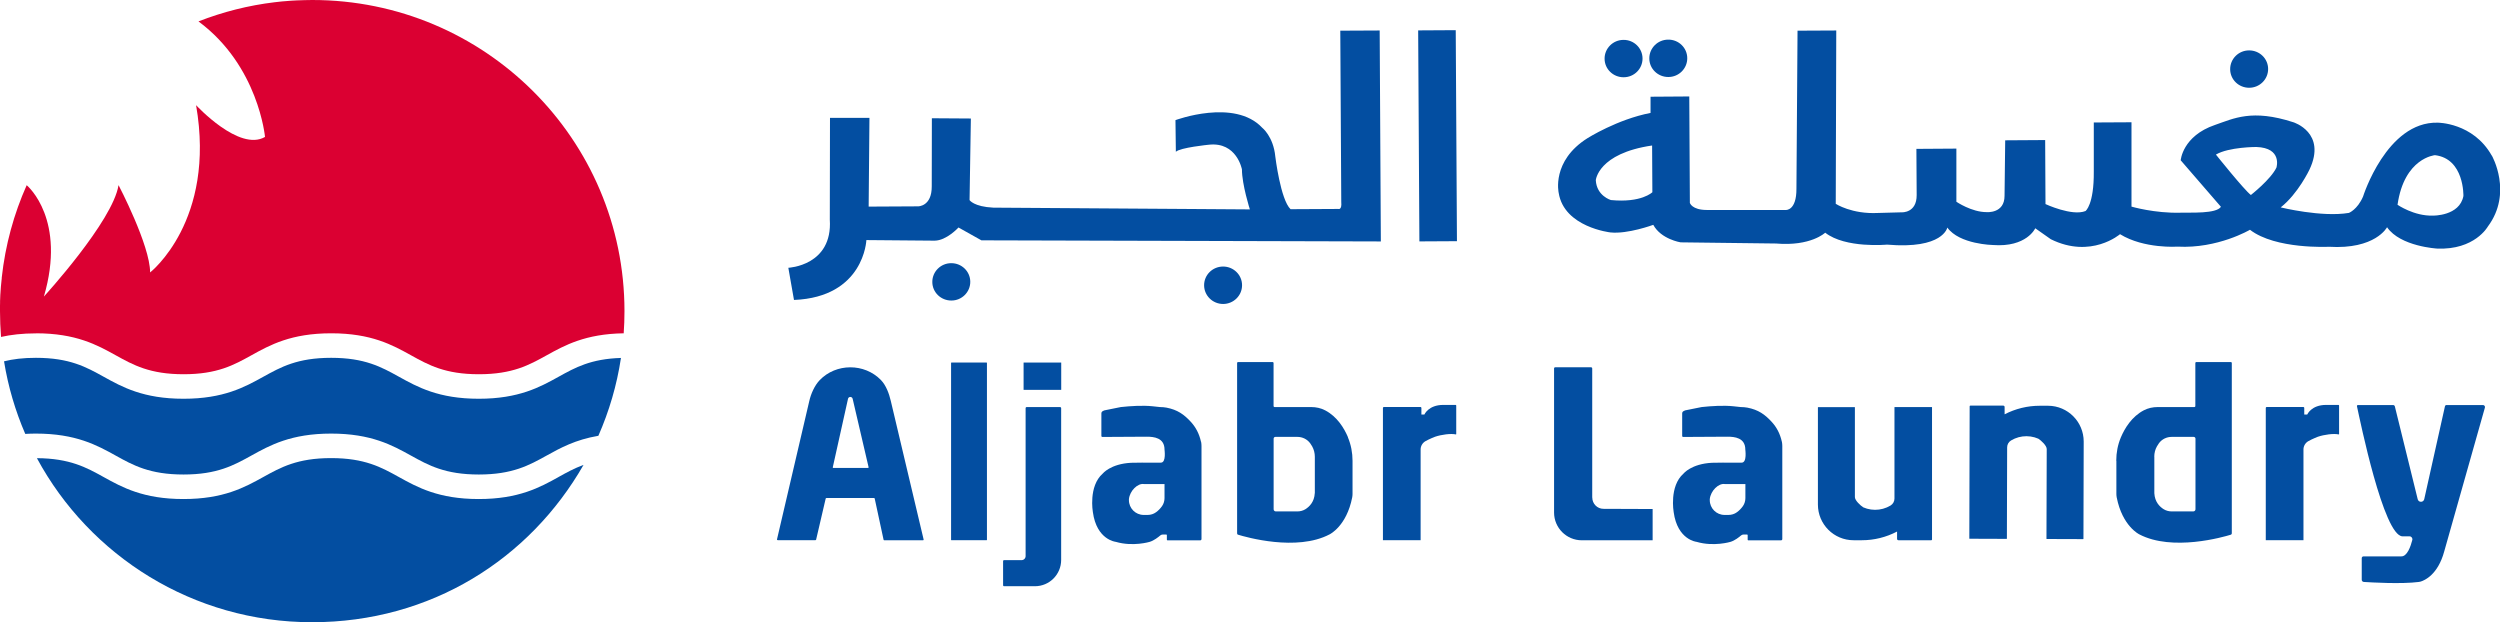
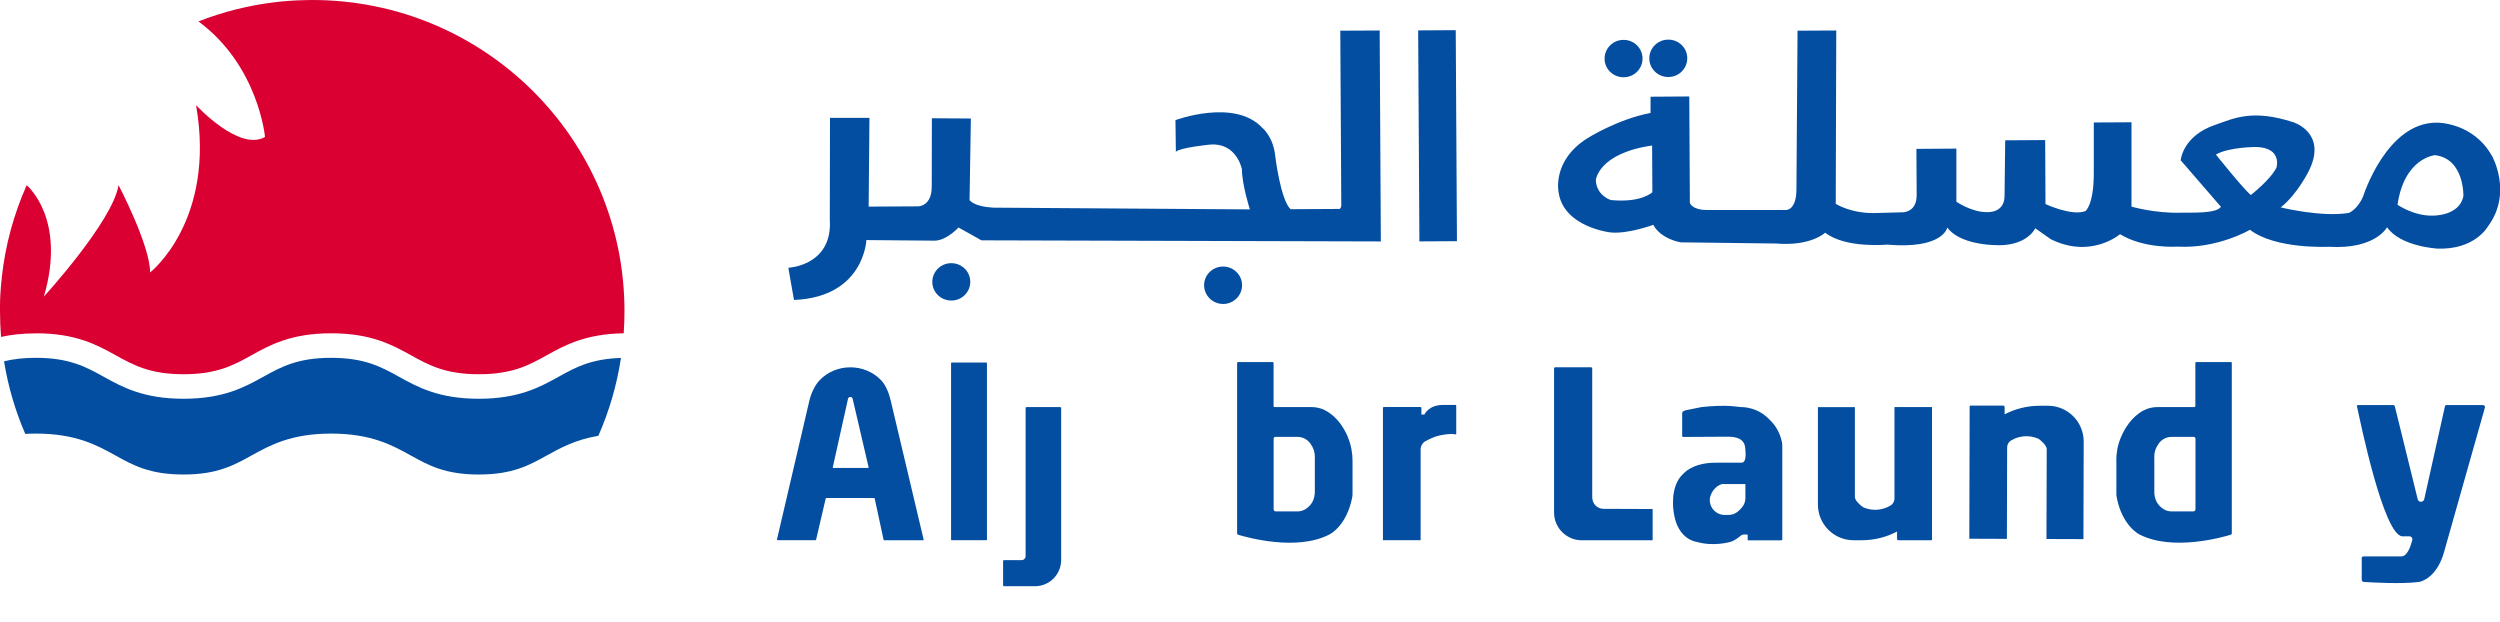
<svg xmlns="http://www.w3.org/2000/svg" width="225" height="56" viewBox="0 0 225 56" fill="none">
  <g clip-path="url(#clip0_202_33)">
    <path d="M83.124 48.545L80.171 36.08C80.019 35.432 79.75 34.685 79.287 34.206C77.799 32.671 75.244 32.676 73.768 34.218C73.311 34.697 72.983 35.444 72.836 36.092L69.93 48.539C69.918 48.58 69.954 48.615 69.995 48.615H73.387C73.416 48.615 73.44 48.591 73.451 48.568L74.313 44.867C74.313 44.867 74.348 44.82 74.377 44.82H78.66C78.689 44.82 78.718 44.843 78.724 44.872L79.521 48.574C79.527 48.603 79.556 48.626 79.585 48.626H83.066C83.107 48.626 83.136 48.586 83.13 48.55L83.124 48.545ZM78.121 42.117H74.998C74.963 42.117 74.939 42.088 74.951 42.053L76.322 35.888C76.375 35.671 76.68 35.671 76.738 35.888L78.174 42.053C78.179 42.082 78.156 42.117 78.127 42.117H78.121Z" fill="#034EA1" />
    <path d="M88.79 32.63H85.632C85.612 32.63 85.597 32.645 85.597 32.665V48.585C85.597 48.605 85.612 48.62 85.632 48.62H88.79C88.809 48.62 88.825 48.605 88.825 48.585V32.665C88.825 32.645 88.809 32.63 88.79 32.63Z" fill="#034EA1" />
    <path d="M92.305 36.734V50.051C92.305 50.249 92.141 50.413 91.942 50.413H90.36C90.319 50.413 90.278 50.448 90.278 50.495V52.678C90.278 52.719 90.313 52.76 90.36 52.76H93.143C94.449 52.76 95.504 51.703 95.504 50.395V36.74C95.504 36.681 95.457 36.635 95.404 36.635H92.404C92.346 36.635 92.305 36.681 92.305 36.74V36.734Z" fill="#034EA1" />
    <path d="M143.3 44.773V33.161C143.3 33.103 143.253 33.056 143.2 33.056H139.966C139.907 33.056 139.866 33.103 139.866 33.161V46.128C139.866 47.505 140.985 48.626 142.362 48.626H148.737V45.812L144.313 45.795C143.757 45.795 143.305 45.34 143.305 44.779L143.3 44.773Z" fill="#034EA1" />
-     <path d="M95.51 32.63H92.123V35.087H95.51V32.63Z" fill="#034EA1" />
-     <path d="M108.088 39.752C107.93 39.028 107.608 38.433 107.169 37.96C106.559 37.3 105.979 36.88 104.983 36.687C104.79 36.652 104.585 36.635 104.391 36.635L103.741 36.565C102.857 36.471 101.761 36.541 100.876 36.635L99.4 36.932C99.212 37.008 99.124 37.055 99.124 37.207V39.244C99.124 39.291 99.16 39.326 99.207 39.326L103.208 39.303C103.835 39.303 104.807 39.39 104.807 40.465C104.796 40.435 104.989 41.644 104.474 41.638C103.466 41.62 101.808 41.65 101.808 41.65C99.945 41.743 99.242 42.625 99.242 42.625C97.947 43.763 98.357 46.081 98.357 46.081C98.697 48.603 100.425 48.767 100.425 48.767C101.972 49.222 103.472 48.767 103.472 48.767C103.864 48.65 104.257 48.334 104.427 48.188C104.485 48.136 104.567 48.107 104.649 48.107H104.972C104.972 48.107 105.018 48.124 105.018 48.153V48.574C105.018 48.609 105.042 48.632 105.077 48.632H108.018C108.083 48.632 108.135 48.58 108.135 48.515V40.149C108.135 40.021 108.124 39.887 108.1 39.764L108.088 39.752ZM104.807 44.826C104.807 45.083 104.731 45.339 104.585 45.55C104.433 45.766 104.239 45.964 104.04 46.104C103.823 46.262 103.56 46.344 103.29 46.344H102.933C102.2 46.344 101.603 45.748 101.603 45.013V44.919C101.685 44.16 102.4 43.471 102.956 43.565H104.807V44.814V44.826Z" fill="#034EA1" />
    <path d="M160.366 39.752C160.208 39.028 159.886 38.433 159.446 37.96C158.837 37.3 158.257 36.88 157.261 36.687C157.068 36.652 156.863 36.635 156.663 36.635L156.013 36.565C155.128 36.471 154.033 36.541 153.148 36.635L151.672 36.932C151.484 37.008 151.396 37.055 151.396 37.207V39.244C151.396 39.291 151.431 39.326 151.478 39.326L155.48 39.303C156.107 39.303 157.079 39.39 157.079 40.465C157.068 40.435 157.261 41.644 156.745 41.638C155.738 41.62 154.08 41.65 154.08 41.65C152.217 41.743 151.513 42.625 151.513 42.625C150.219 43.763 150.629 46.081 150.629 46.081C150.969 48.603 152.697 48.767 152.697 48.767C154.244 49.222 155.744 48.767 155.744 48.767C156.136 48.65 156.529 48.334 156.698 48.188C156.757 48.136 156.839 48.107 156.921 48.107H157.243C157.243 48.107 157.29 48.124 157.29 48.153V48.574C157.29 48.609 157.314 48.632 157.349 48.632H160.29C160.354 48.632 160.407 48.58 160.407 48.515V40.149C160.407 40.021 160.395 39.887 160.372 39.764L160.366 39.752ZM157.085 44.826C157.085 45.083 157.009 45.339 156.863 45.55C156.71 45.766 156.517 45.964 156.318 46.104C156.101 46.262 155.837 46.344 155.568 46.344H155.21C154.478 46.344 153.88 45.748 153.88 45.013V44.919C153.962 44.16 154.677 43.471 155.234 43.565H157.085V44.814V44.826Z" fill="#034EA1" />
    <path d="M121.323 39.361C120.966 38.52 120.339 37.493 119.267 36.932C118.88 36.728 118.447 36.635 118.007 36.635H114.715C114.662 36.635 114.621 36.594 114.621 36.541V32.676C114.621 32.624 114.58 32.583 114.527 32.583H111.434C111.381 32.583 111.34 32.624 111.34 32.676V48.008C111.34 48.06 111.375 48.113 111.428 48.124C112.113 48.334 116.689 49.654 119.659 48.095C119.659 48.095 121.189 47.371 121.698 44.767C121.716 44.668 121.728 44.563 121.728 44.464V41.475C121.728 40.751 121.593 40.032 121.312 39.361H121.323ZM118.329 44.388C118.288 45.182 117.837 45.608 117.486 45.83C117.269 45.964 117.017 46.028 116.759 46.028H114.82C114.715 46.028 114.627 45.941 114.627 45.836V39.478C114.627 39.39 114.697 39.32 114.785 39.32H116.771C117.222 39.32 117.65 39.531 117.919 39.898C117.984 39.992 118.042 40.085 118.095 40.173C118.253 40.459 118.335 40.78 118.335 41.107V44.388H118.329Z" fill="#034EA1" />
    <path d="M190.474 41.475V44.464C190.474 44.563 190.486 44.668 190.504 44.767C191.013 47.371 192.543 48.095 192.543 48.095C195.513 49.648 200.094 48.334 200.774 48.124C200.827 48.107 200.862 48.06 200.862 48.008V32.676C200.862 32.624 200.821 32.583 200.768 32.583H197.675C197.622 32.583 197.581 32.624 197.581 32.676V36.541C197.581 36.594 197.54 36.635 197.487 36.635H194.195C193.755 36.635 193.322 36.728 192.935 36.932C191.869 37.493 191.236 38.52 190.879 39.361C190.597 40.027 190.463 40.745 190.463 41.475H190.474ZM193.884 41.107C193.884 40.78 193.966 40.453 194.124 40.173C194.177 40.085 194.236 39.992 194.3 39.898C194.564 39.531 194.991 39.32 195.448 39.32H197.435C197.522 39.32 197.593 39.39 197.593 39.478V45.836C197.593 45.941 197.505 46.028 197.399 46.028H195.46C195.202 46.028 194.95 45.964 194.734 45.83C194.382 45.614 193.931 45.182 193.89 44.388V41.107H193.884Z" fill="#034EA1" />
    <path d="M124.464 48.621V36.711C124.464 36.664 124.499 36.629 124.546 36.629H127.838C127.885 36.629 127.926 36.67 127.926 36.717V37.306H128.196C128.196 37.306 128.559 36.442 129.895 36.442H131.014C131.014 36.442 131.061 36.465 131.061 36.489V39.069C131.061 39.069 131.049 39.099 131.031 39.099C130.58 38.999 129.731 39.11 129.151 39.309C129.151 39.309 128.664 39.495 128.289 39.706C128.026 39.858 127.856 40.144 127.856 40.447V48.615H124.452L124.464 48.621Z" fill="#034EA1" />
-     <path d="M203.92 48.621V36.711C203.92 36.664 203.955 36.629 204.002 36.629H207.295C207.342 36.629 207.383 36.67 207.383 36.717V37.306H207.652C207.652 37.306 208.015 36.442 209.351 36.442H210.47C210.47 36.442 210.517 36.465 210.517 36.489V39.069C210.517 39.069 210.505 39.099 210.488 39.099C210.037 38.999 209.187 39.11 208.607 39.309C208.607 39.309 208.121 39.495 207.746 39.706C207.482 39.858 207.312 40.144 207.312 40.447V48.615H203.908L203.92 48.621Z" fill="#034EA1" />
    <path d="M163.612 36.652V45.41C163.612 47.184 165.047 48.621 166.823 48.621H167.572C168.674 48.621 169.758 48.352 170.736 47.838V48.498C170.736 48.568 170.789 48.621 170.859 48.621H173.818C173.853 48.621 173.882 48.591 173.882 48.556V36.652C173.882 36.652 173.871 36.635 173.865 36.635H170.519C170.519 36.635 170.502 36.646 170.502 36.652V44.873C170.502 45.129 170.367 45.363 170.15 45.497C169.289 46.017 168.211 46.011 167.356 45.486L167.701 45.666C167.444 45.503 166.94 45.042 166.94 44.738V36.658C166.94 36.658 166.934 36.641 166.922 36.641H163.635C163.635 36.641 163.618 36.652 163.618 36.658L163.612 36.652Z" fill="#034EA1" />
    <path d="M187.51 48.498L187.533 39.741C187.533 37.966 186.104 36.524 184.328 36.518H183.579C182.477 36.518 181.393 36.781 180.415 37.289V36.629C180.415 36.559 180.362 36.506 180.292 36.506H177.333C177.298 36.501 177.269 36.53 177.269 36.565L177.239 48.469C177.239 48.469 177.245 48.486 177.257 48.486L180.602 48.498C180.602 48.498 180.62 48.486 180.62 48.48L180.643 40.26C180.643 40.003 180.778 39.77 180.995 39.642C181.856 39.122 182.934 39.134 183.789 39.659L183.444 39.478C183.702 39.642 184.205 40.103 184.205 40.412L184.182 48.492C184.182 48.492 184.188 48.51 184.2 48.51L187.486 48.521C187.486 48.521 187.504 48.51 187.504 48.504L187.51 48.498Z" fill="#034EA1" />
    <path d="M212.228 36.448C212.163 36.448 212.111 36.506 212.128 36.571C212.404 37.832 214.519 48.206 216.218 48.27H216.856C217.026 48.27 217.149 48.428 217.108 48.597C216.973 49.129 216.651 50.121 216.089 50.074H212.714C212.626 50.074 212.556 50.144 212.556 50.238V52.176C212.556 52.281 212.638 52.369 212.738 52.375C213.458 52.421 216.118 52.579 217.7 52.375C217.759 52.369 217.811 52.357 217.864 52.34C218.221 52.229 219.411 51.721 219.979 49.631L223.641 36.687C223.676 36.571 223.588 36.454 223.465 36.454H220.172C220.114 36.454 220.067 36.495 220.049 36.553L218.18 44.931C218.104 45.234 217.677 45.24 217.595 44.937L215.538 36.582C215.521 36.506 215.456 36.454 215.38 36.454H212.228V36.448Z" fill="#034EA1" />
    <path d="M144.413 5.284C144.413 6.212 145.186 6.959 146.129 6.953C147.073 6.953 147.834 6.194 147.828 5.26C147.823 4.332 147.055 3.579 146.112 3.59C145.169 3.59 144.407 4.355 144.413 5.284Z" fill="#034EA1" />
    <path d="M108.37 25.682C108.376 26.61 109.143 27.358 110.086 27.358C111.03 27.352 111.791 26.593 111.785 25.665C111.785 24.736 111.012 23.983 110.069 23.989C109.125 23.995 108.364 24.748 108.37 25.682Z" fill="#034EA1" />
    <path d="M83.909 25.379C83.909 26.307 84.683 27.054 85.626 27.048C86.569 27.048 87.331 26.284 87.325 25.355C87.319 24.427 86.552 23.68 85.608 23.686C84.665 23.686 83.903 24.45 83.909 25.379Z" fill="#034EA1" />
    <path d="M148.438 5.26C148.438 6.188 149.211 6.936 150.154 6.93C151.098 6.93 151.859 6.165 151.853 5.237C151.853 4.308 151.08 3.555 150.137 3.567C149.194 3.567 148.432 4.332 148.438 5.26V5.26Z" fill="#034EA1" />
-     <path d="M200.715 6.229C200.715 7.158 201.489 7.905 202.432 7.899C203.375 7.893 204.137 7.134 204.131 6.206C204.131 5.278 203.358 4.53 202.415 4.536C201.471 4.536 200.71 5.301 200.715 6.229Z" fill="#034EA1" />
    <path d="M224.256 14C222.575 11.023 219.382 11.04 219.382 11.04C214.794 10.935 212.673 17.695 212.673 17.695C212.164 18.869 211.402 19.161 211.402 19.161C208.953 19.575 205.262 18.665 205.262 18.665C206.826 17.439 207.851 15.267 207.851 15.267C209.427 11.939 206.41 11.005 206.41 11.005C202.672 9.785 201.02 10.672 199.35 11.244C196.421 12.243 196.263 14.426 196.263 14.426L199.884 18.612C199.462 19.254 197.165 19.114 196.245 19.143C193.919 19.208 191.834 18.595 191.834 18.595V11.005H191.699L188.441 11.023V15.442C188.465 18.431 187.697 18.992 187.697 18.992C186.485 19.482 184.094 18.367 184.094 18.367L184.065 12.605L180.468 12.628L180.409 17.62C180.415 19.237 178.798 19.091 178.798 19.091C177.45 19.097 176.074 18.157 176.074 18.157V13.375L172.476 13.399L172.5 17.555C172.511 19.19 171.158 19.108 171.158 19.108L169.02 19.167C166.659 19.289 165.217 18.344 165.217 18.344L165.264 2.744L161.778 2.761L161.679 16.989C161.69 18.98 160.724 18.898 160.724 18.898H153.617C152.269 18.898 152.088 18.262 152.088 18.262L152.035 8.681L148.549 8.705V10.164C145.567 10.736 142.884 12.43 142.884 12.43C139.609 14.485 140.282 17.357 140.282 17.357C140.769 20.451 144.934 20.918 144.934 20.918C146.487 21.087 148.795 20.235 148.795 20.235C149.498 21.537 151.256 21.811 151.256 21.811L159.845 21.916C162.973 22.185 164.268 20.942 164.268 20.942C166.096 22.372 169.828 22.016 169.828 22.016C174.89 22.454 175.259 20.48 175.259 20.48C176.349 21.998 179.36 22.051 179.36 22.051C182.395 22.279 183.174 20.545 183.174 20.545L184.575 21.531C188.201 23.323 190.802 21.076 190.802 21.076C192.97 22.413 195.982 22.197 195.982 22.197C199.602 22.395 202.497 20.679 202.497 20.679C204.799 22.459 209.586 22.209 209.586 22.209C213.792 22.471 214.835 20.451 214.835 20.451C216.036 22.191 219.346 22.372 219.346 22.372C222.721 22.512 223.899 20.399 223.899 20.399C226.178 17.357 224.268 14.006 224.268 14.006L224.256 14ZM148.713 17.299C148.713 17.299 147.746 18.273 144.981 18.005C144.981 18.005 143.698 17.637 143.622 16.218C143.622 16.218 143.815 13.807 148.69 13.095L148.713 17.299V17.299ZM204.881 15.08C204.371 16.148 202.579 17.55 202.579 17.55C201.969 17.088 199.432 13.912 199.432 13.912C200.598 13.223 203.071 13.229 203.071 13.229C205.432 13.305 204.881 15.074 204.881 15.074V15.08ZM218.954 19.406C217.267 19.459 215.778 18.431 215.778 18.431C216.382 14.198 219.147 13.965 219.147 13.965C221.801 14.28 221.707 17.643 221.707 17.643C221.362 19.459 218.954 19.406 218.954 19.406Z" fill="#034EA1" />
    <path d="M131.016 2.715L127.635 2.735L127.745 21.726L131.125 21.707L131.016 2.715Z" fill="#034EA1" />
    <path d="M124.171 2.738L124.276 21.73L88.327 21.63L86.264 20.474C86.264 20.474 85.192 21.654 84.114 21.66L77.974 21.607C77.974 21.607 77.781 26.739 71.459 26.996L70.95 24.1C70.95 24.1 74.951 23.925 74.682 19.762L74.699 10.608H78.25L78.179 18.595L82.632 18.571C82.632 18.571 83.868 18.589 83.857 16.773L83.868 10.643L87.378 10.666L87.26 18.011C87.26 18.011 87.647 18.606 89.399 18.688L112.488 18.846C112.488 18.846 111.779 16.633 111.774 15.243C111.774 15.243 111.311 12.745 108.791 13.025C108.791 13.025 106.208 13.282 105.827 13.661L105.792 10.812C105.792 10.812 111.106 8.833 113.596 11.495C113.596 11.495 114.609 12.284 114.779 14.099C114.779 14.099 115.248 17.97 116.15 18.828L120.445 18.805C120.445 18.805 120.784 18.933 120.714 18.18L120.626 2.761L124.165 2.744L124.171 2.738Z" fill="#034EA1" />
    <path d="M3.234 29.997C6.843 29.997 8.741 31.047 10.417 31.976C11.999 32.852 13.487 33.681 16.522 33.681C19.557 33.681 21.045 32.852 22.627 31.976C24.302 31.047 26.2 29.997 29.809 29.997C33.418 29.997 35.317 31.047 36.992 31.976C38.574 32.852 40.062 33.681 43.097 33.681C46.132 33.681 47.62 32.852 49.202 31.976C50.837 31.071 52.688 30.049 56.133 29.997C56.18 29.337 56.203 28.666 56.203 27.994C56.197 12.535 43.618 0 28.099 0C27.864 0 27.63 0 27.401 0.012C27.296 0.012 27.196 0.018 27.091 0.023C26.968 0.023 26.839 0.029 26.716 0.035C26.575 0.041 26.435 0.053 26.294 0.058L26.042 0.076C25.872 0.088 25.702 0.105 25.532 0.117C25.486 0.117 25.433 0.123 25.386 0.128C25.187 0.146 24.994 0.169 24.8 0.193C24.783 0.193 24.765 0.193 24.747 0.198C22.345 0.485 20.043 1.074 17.863 1.927C23.271 5.926 23.851 12.324 23.851 12.324C21.525 13.679 17.647 9.464 17.647 9.464C19.457 19.885 13.51 24.52 13.51 24.52C13.51 22.08 10.669 16.662 10.669 16.662C10.153 19.914 3.949 26.692 3.949 26.692C5.976 19.78 2.537 16.779 2.402 16.668C1.248 19.254 0.48 22.045 0.158 24.976V25.034C0.129 25.244 0.111 25.454 0.094 25.665C0.094 25.706 0.088 25.741 0.082 25.782C0.064 25.974 0.053 26.173 0.041 26.365C0.041 26.418 0.035 26.47 0.029 26.523C0.018 26.71 0.012 26.902 0.006 27.095V27.264C-0.006 27.51 -0.012 27.761 -0.012 28.006H-1.22097e-06C-1.22097e-06 28.788 0.035 29.559 0.094 30.324C0.984 30.125 2.01 30.003 3.234 30.003" fill="#DB0032" />
    <path d="M16.516 42.706C19.551 42.706 21.039 41.877 22.621 41.002C24.296 40.074 26.195 39.023 29.804 39.023C33.413 39.023 35.311 40.074 36.986 41.002C38.568 41.877 40.056 42.706 43.091 42.706C46.126 42.706 47.614 41.877 49.196 41.002C50.426 40.319 51.786 39.571 53.854 39.221C54.821 37.02 55.518 34.667 55.887 32.215C53.18 32.297 51.768 33.079 50.274 33.908C48.599 34.837 46.7 35.888 43.091 35.888C39.482 35.888 37.584 34.837 35.908 33.908C34.327 33.033 32.838 32.204 29.804 32.204C26.769 32.204 25.281 33.033 23.699 33.908C22.023 34.837 20.125 35.888 16.516 35.888C12.907 35.888 11.009 34.837 9.333 33.908C7.757 33.033 6.263 32.204 3.228 32.204C2.08 32.204 1.154 32.32 0.363 32.519C0.732 34.802 1.383 36.991 2.273 39.052C2.578 39.034 2.894 39.023 3.228 39.023C6.837 39.023 8.735 40.074 10.411 41.002C11.987 41.877 13.481 42.706 16.516 42.706" fill="#034EA1" />
-     <path d="M50.268 42.934C48.593 43.862 46.694 44.913 43.085 44.913C39.476 44.913 37.578 43.862 35.903 42.934C34.321 42.058 32.833 41.229 29.798 41.229C26.763 41.229 25.275 42.058 23.693 42.934C22.017 43.862 20.119 44.913 16.51 44.913C12.901 44.913 11.003 43.862 9.327 42.934C7.769 42.07 6.286 41.253 3.322 41.235C8.062 50.022 17.371 56 28.087 56C38.803 56 47.679 50.296 52.518 41.842C51.68 42.146 50.977 42.537 50.262 42.934" fill="#034EA1" />
  </g>
  <defs>
    <clipPath id="clip0_202_33">
      <rect width="225" height="56" fill="white" />
    </clipPath>
  </defs>
</svg>